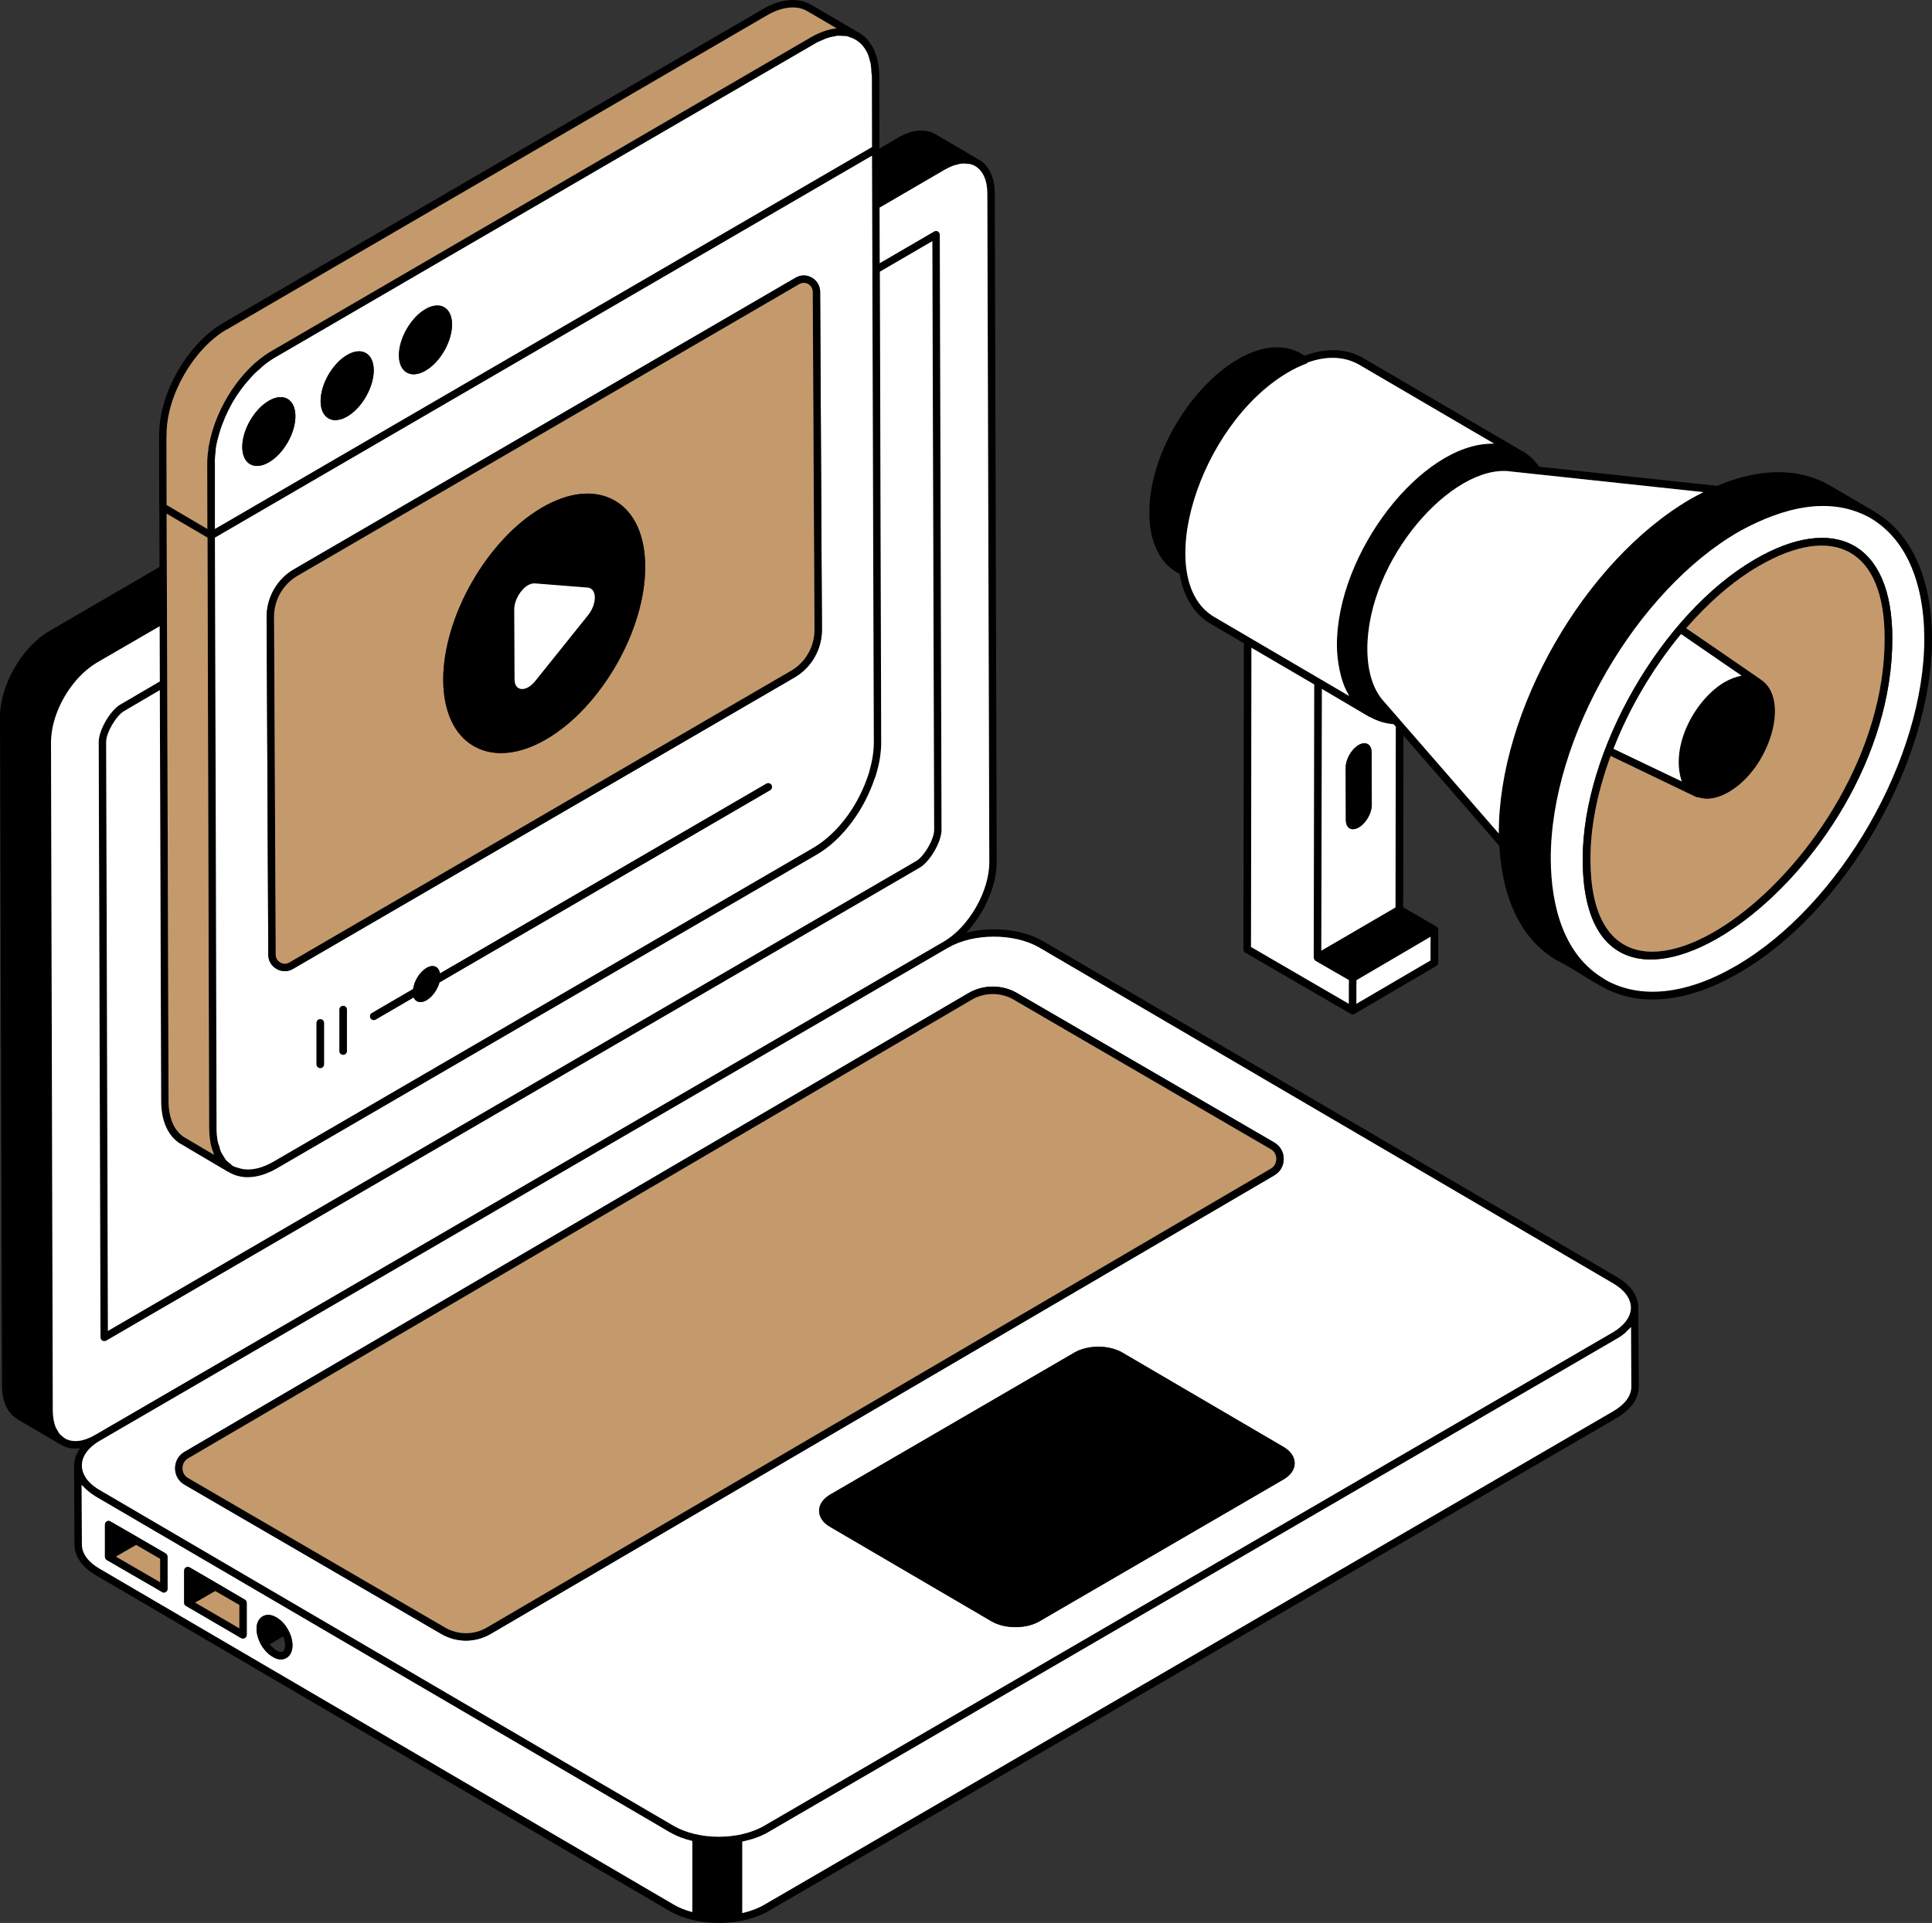
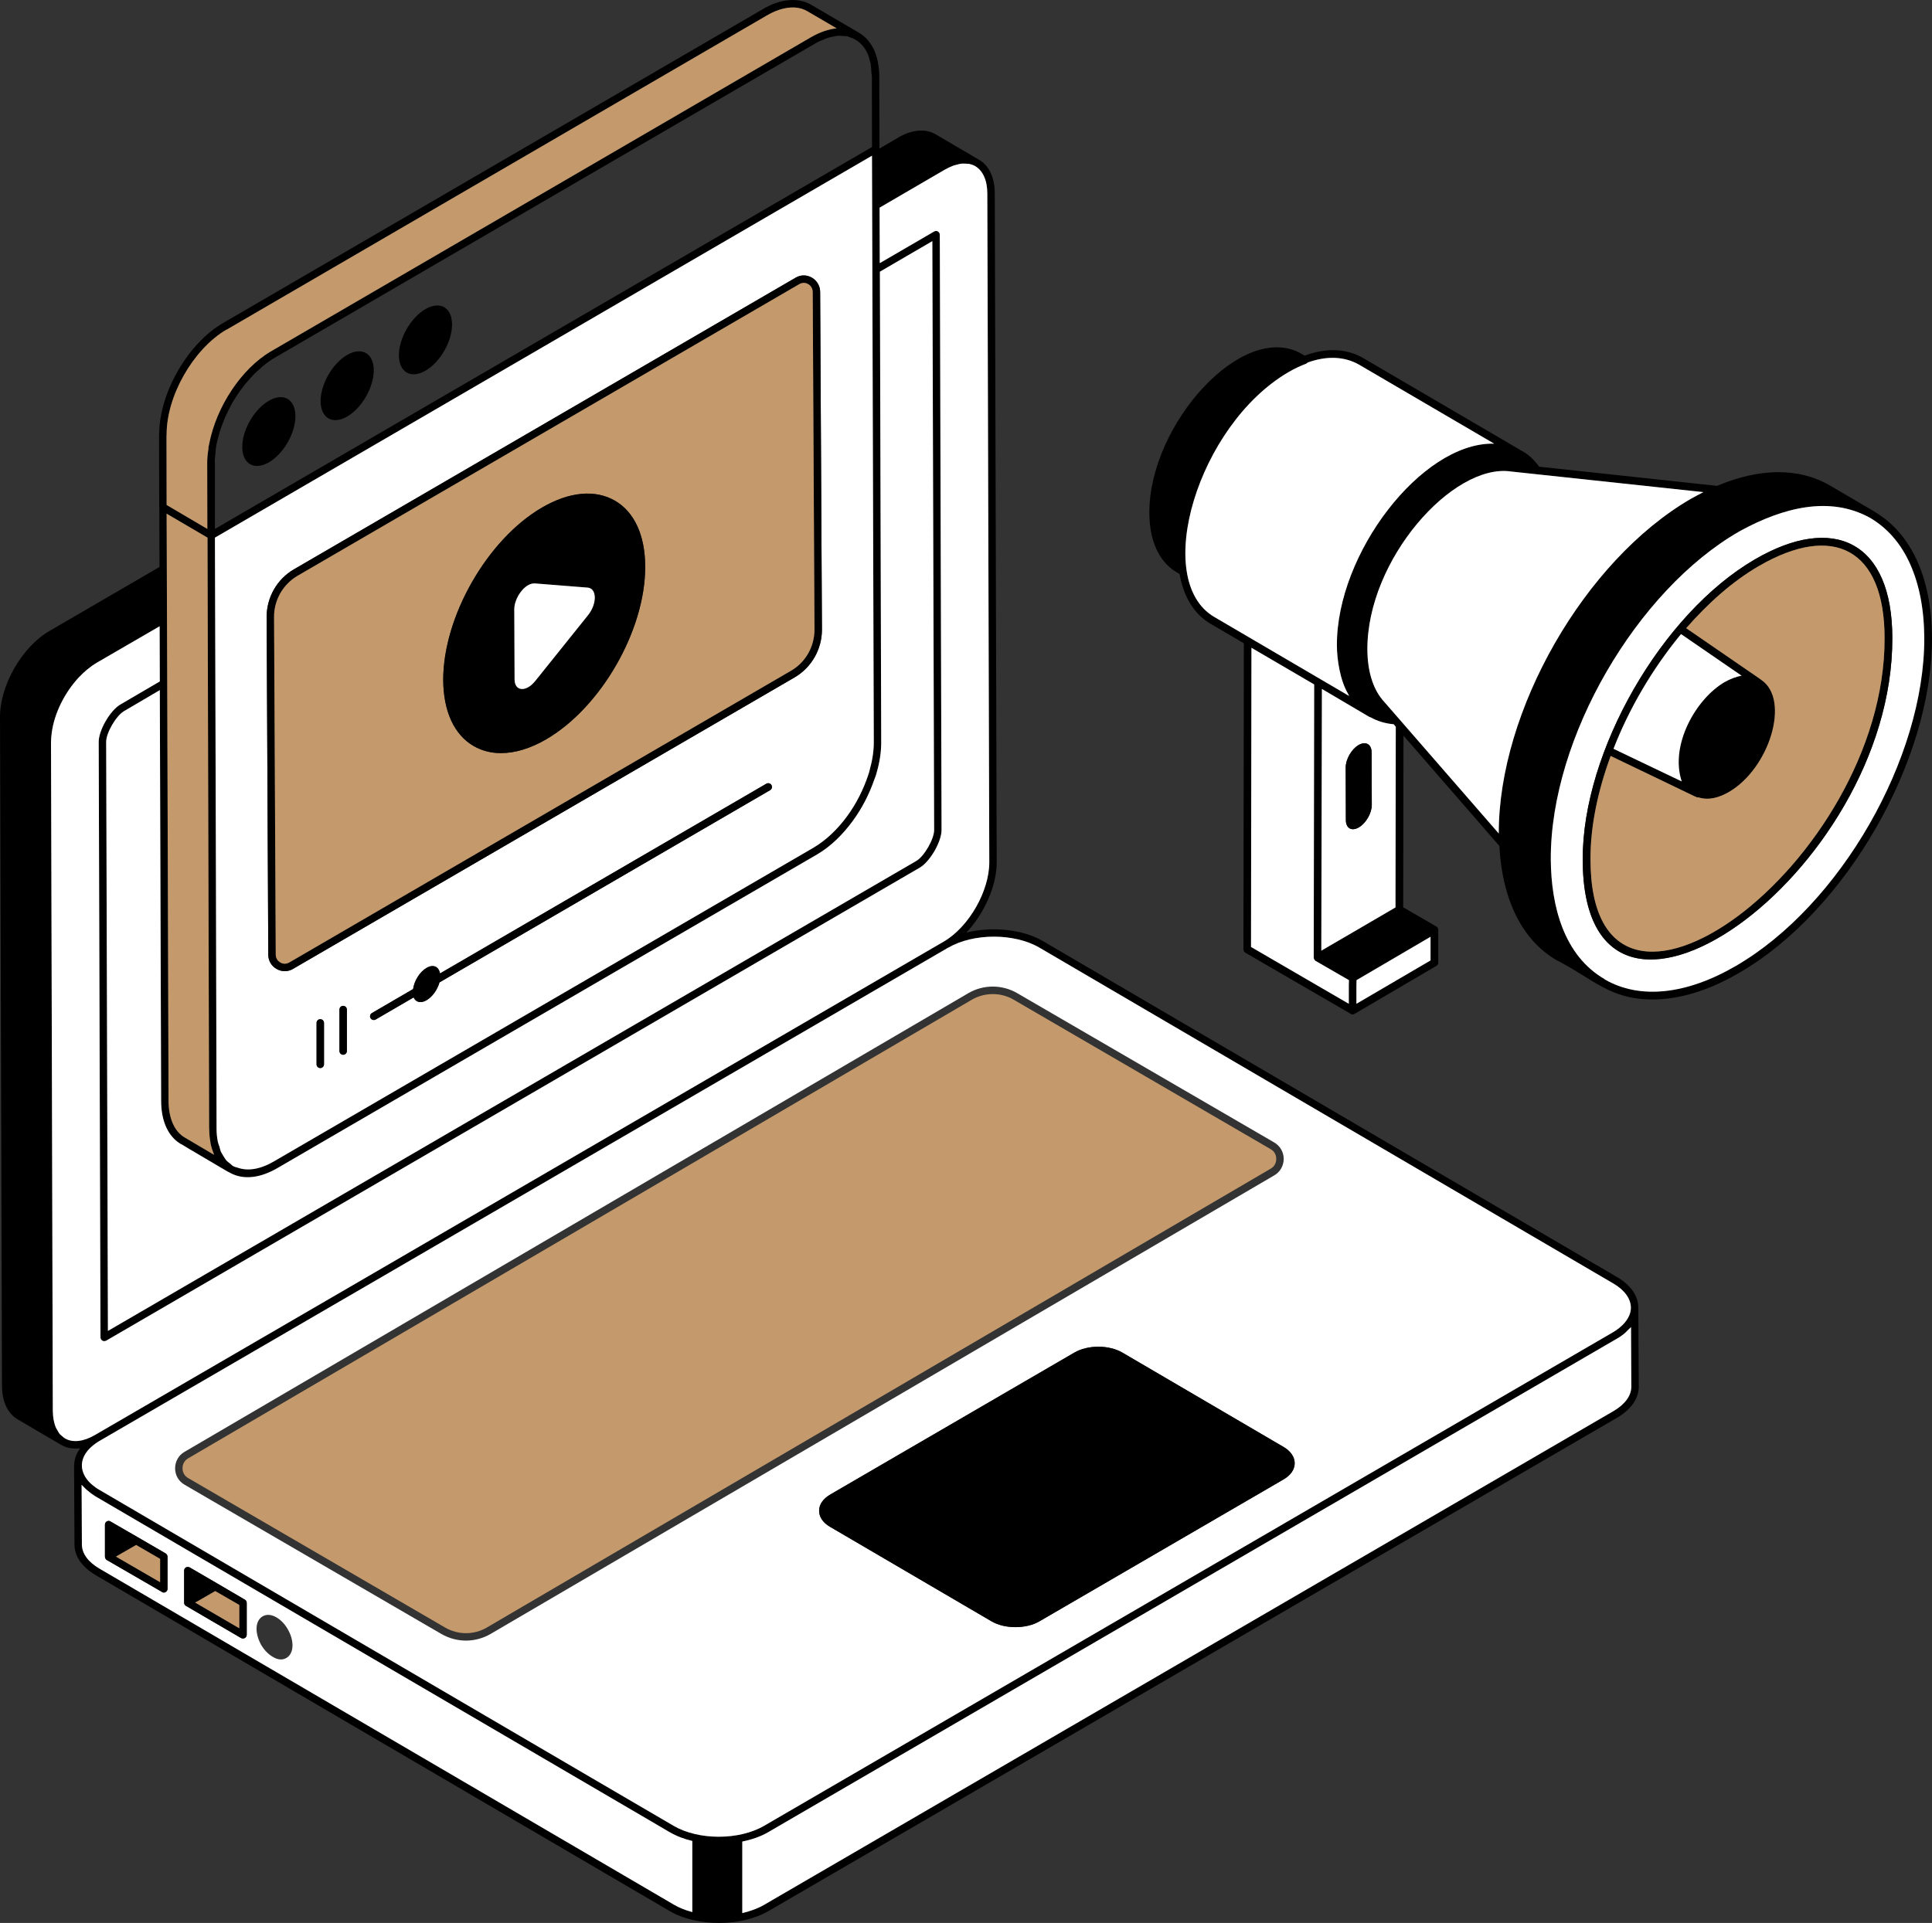
<svg xmlns="http://www.w3.org/2000/svg" width="226" height="225" viewBox="0 0 226 225" fill="none">
  <rect x="0" y="0" width="226" height="225" fill="#333333" stroke="none" />
  <g clip-path="url(#clip0_2074_7977)">
    <path d="M191.645 153.053V153.018C191.645 151.649 190.777 150.372 189.158 149.428L121.996 110.114C119.6 108.715 116.015 108.382 113.043 109.119C115.133 106.893 116.592 103.656 116.592 100.889L116.366 22.651C116.366 20.773 115.705 19.374 114.522 18.692C114.522 18.692 114.51 18.686 114.486 18.672L109.448 15.713C108.265 15.016 106.701 15.153 105.047 16.102V16.117L102.876 17.379L102.856 8.937C102.856 8.361 102.806 7.851 102.7 7.362C102.7 7.311 102.7 7.256 102.685 7.22C102.595 6.766 102.455 6.347 102.299 5.978C102.264 5.907 102.249 5.822 102.214 5.766C102.039 5.403 101.813 5.069 101.587 4.787C101.537 4.736 101.502 4.681 101.467 4.63C101.186 4.332 100.891 4.085 100.56 3.878C100.545 3.878 100.53 3.842 100.51 3.842C100.495 3.822 100.459 3.822 100.439 3.807L94.875 0.55C93.346 -0.323 91.31 -0.152 89.26 1.055L26.184 37.743C26.149 37.758 26.134 37.778 26.099 37.794C21.993 40.162 18.674 45.923 18.624 50.684C18.604 50.735 18.604 50.77 18.604 50.826L18.624 59.334C18.624 59.334 18.639 59.354 18.639 59.369L18.659 66.337L5.775 73.835C2.592 75.673 0 80.172 0 83.868L0.231 162.106C0.231 163.98 0.887 165.378 2.07 166.08L7.149 169.059H7.164C7.65 169.357 8.227 169.493 8.818 169.493C9.009 169.493 9.199 169.478 9.375 169.458C8.923 170.089 8.678 170.771 8.678 171.473H8.663L8.713 180.718C8.713 182.101 9.6 183.364 11.2 184.308L78.361 223.621C81.525 225.459 86.688 225.459 89.872 223.621L189.158 165.888C190.792 164.924 191.7 163.646 191.7 162.248L191.645 153.053ZM97.953 4.191C98.163 4.176 98.369 4.191 98.579 4.211C98.685 4.211 98.805 4.211 98.91 4.226C98.981 4.226 99.051 4.226 99.121 4.246C99.206 4.261 99.291 4.317 99.382 4.347C100.264 4.615 100.981 5.226 101.432 6.155C101.432 6.19 101.447 6.19 101.467 6.226C101.603 6.503 101.693 6.852 101.778 7.205C101.798 7.291 101.833 7.362 101.848 7.468C101.898 7.781 101.918 8.134 101.933 8.498C101.953 8.659 101.989 8.781 101.989 8.937L102.004 17.203L25.141 61.889V54.153C25.141 54.118 25.126 54.083 25.126 54.062C25.126 53.694 25.176 53.31 25.211 52.926C25.231 52.734 25.231 52.558 25.262 52.366C25.332 51.891 25.457 51.422 25.592 50.927C25.628 50.826 25.648 50.72 25.683 50.614C25.838 50.068 26.049 49.528 26.274 48.983C26.289 48.952 26.309 48.897 26.324 48.846C26.57 48.286 26.846 47.741 27.142 47.2C27.157 47.18 27.177 47.165 27.177 47.13C27.472 46.62 27.803 46.115 28.149 45.64C28.184 45.605 28.204 45.569 28.234 45.534C28.55 45.08 28.916 44.66 29.282 44.257C29.332 44.206 29.382 44.135 29.438 44.08C29.783 43.696 30.149 43.363 30.53 43.05C30.601 42.979 30.671 42.893 30.756 42.838C31.212 42.454 31.678 42.121 32.165 41.843L70.571 19.495L95.311 5.12C95.692 4.893 96.058 4.736 96.424 4.595C96.474 4.58 96.544 4.524 96.599 4.509C96.634 4.509 96.65 4.489 96.685 4.489C97.05 4.347 97.416 4.282 97.762 4.226C97.797 4.226 97.833 4.211 97.883 4.191H97.953ZM102.214 86.898C102.214 87.948 102.024 89.069 101.708 90.19C101.693 90.26 101.673 90.326 101.658 90.397C101.623 90.503 101.572 90.609 101.552 90.715C100.996 92.376 100.164 94.042 99.101 95.491C97.973 97.037 96.614 98.329 95.156 99.188L32.009 135.911C30.41 136.835 28.986 137.032 27.853 136.643C27.648 136.572 27.437 136.542 27.262 136.436C27.142 136.365 27.056 136.259 26.951 136.173C26.776 136.032 26.585 135.911 26.43 135.719C26.339 135.613 26.254 135.451 26.169 135.315C26.064 135.138 25.943 134.961 25.838 134.754C25.768 134.598 25.733 134.401 25.683 134.209C25.612 134.002 25.522 133.79 25.472 133.543C25.387 133.088 25.332 132.619 25.332 132.094L25.262 103.55L25.141 62.909L102.004 18.218L102.214 86.898ZM19.491 50.841C19.476 46.342 22.584 40.879 26.465 38.581C26.5 38.581 26.515 38.566 26.55 38.551L89.696 1.813C91.471 0.777 93.19 0.586 94.424 1.303L97.868 3.317C96.93 3.403 95.918 3.756 94.875 4.347L68.606 19.636L31.733 41.086C28.219 43.12 25.297 47.635 24.48 51.891C24.464 52.032 24.414 52.174 24.394 52.295C24.379 52.381 24.379 52.472 24.379 52.558C24.289 53.098 24.239 53.623 24.239 54.153L24.254 61.889L19.491 59.086L19.476 50.982C19.491 50.947 19.491 50.891 19.491 50.841ZM19.561 79.995V79.98L19.491 60.106L24.274 62.909L24.344 89.225L24.464 132.094C24.464 132.144 24.48 132.179 24.48 132.215C24.48 132.74 24.535 133.214 24.62 133.669V133.74C24.705 134.194 24.845 134.598 24.986 134.961C25.001 135.017 25.021 135.068 25.036 135.123L21.632 133.108C20.429 132.427 19.737 130.882 19.717 128.872V128.801L19.561 79.995ZM21.176 133.876H21.196C21.471 134.037 21.717 134.174 21.963 134.335L26.62 137.082C26.62 137.082 26.725 137.118 26.725 137.133L26.796 137.168C26.951 137.259 27.126 137.345 27.297 137.415C28.741 138.026 30.55 137.784 32.445 136.678L95.607 99.96C97.156 99.051 98.579 97.668 99.778 96.022C100.84 94.567 101.693 92.901 102.264 91.24C102.334 91.028 102.44 90.821 102.49 90.609C102.51 90.589 102.51 90.573 102.51 90.538C102.876 89.311 103.081 88.069 103.081 86.898L102.926 31.79L109.062 28.215L109.273 97.107C109.273 98.193 108.11 100.202 107.167 100.748L12.623 155.729L12.418 86.827C12.398 85.777 13.581 83.742 14.518 83.201L18.694 80.748L18.85 128.781V128.817C18.85 131.2 19.682 133.002 21.176 133.876ZM7.6 168.302C7.48 168.236 7.374 168.13 7.269 168.039C7.184 167.953 7.059 167.883 6.993 167.797C6.868 167.655 6.783 167.464 6.678 167.287C6.642 167.216 6.592 167.166 6.557 167.08C6.312 166.535 6.191 165.868 6.176 165.08V164.979L5.966 86.842C5.966 86.494 6.001 86.125 6.051 85.741C6.347 83.479 7.55 81.066 9.184 79.299C9.184 79.299 9.196 79.287 9.219 79.263C9.861 78.576 10.558 78.001 11.285 77.561L18.674 73.275L18.694 79.733L14.087 82.429C12.869 83.131 11.53 85.479 11.545 86.827L11.756 156.486C11.756 156.643 11.841 156.784 11.982 156.87C12.032 156.906 12.122 156.921 12.192 156.921C12.257 156.921 12.348 156.906 12.418 156.87L107.603 101.515C108.801 100.798 110.14 98.491 110.14 97.107L109.934 27.463C109.934 27.306 109.844 27.165 109.709 27.079C109.584 27.008 109.413 27.008 109.288 27.079L102.911 30.79L102.891 24.297L110.561 19.828C110.907 19.636 111.253 19.48 111.569 19.359C111.669 19.323 111.759 19.323 111.865 19.288C112.07 19.233 112.281 19.162 112.486 19.147C112.717 19.126 112.922 19.147 113.133 19.162H113.323C113.584 19.217 113.83 19.303 114.055 19.424L114.09 19.445C114.958 19.97 115.494 21.07 115.494 22.651L115.725 100.889C115.725 104.282 113.338 108.453 110.401 110.17L43.174 149.271L11.114 167.903C9.756 168.691 8.502 168.832 7.6 168.302ZM80.983 223.727C80.201 223.515 79.454 223.238 78.812 222.849L11.636 183.54C10.312 182.768 9.58 181.768 9.58 180.718L9.545 173.735C9.635 173.836 9.756 173.942 9.861 174.048C9.966 174.154 10.066 174.26 10.172 174.346C10.468 174.608 10.798 174.856 11.164 175.083L76.897 213.533L78.326 214.376H78.341C79.123 214.846 80.031 215.179 80.983 215.406V223.727ZM78.777 213.624L69.252 208.055L11.601 174.31C11.285 174.134 11.024 173.927 10.783 173.735C10.102 173.154 9.706 172.488 9.6 171.791C9.445 170.67 10.102 169.514 11.636 168.6L43.605 150.023L110.822 110.937L110.837 110.922L110.922 110.887C113.86 109.17 118.642 109.17 121.565 110.866L188.727 150.18C190.045 150.952 190.777 151.967 190.777 153.018C190.777 153.699 190.446 154.366 189.875 154.962C189.544 155.295 189.158 155.608 188.672 155.891L89.4 213.624C86.463 215.341 81.7 215.341 78.777 213.624ZM188.727 165.116L89.436 222.849C88.668 223.303 87.766 223.621 86.829 223.849V215.477C87.921 215.25 88.964 214.901 89.837 214.391L189.123 156.643C189.509 156.431 189.84 156.189 190.136 155.926C190.221 155.855 190.291 155.764 190.376 155.679C190.517 155.537 190.672 155.416 190.792 155.275L190.827 162.248C190.827 163.313 190.08 164.328 188.727 165.116Z" fill="black" />
    <path d="M97.868 3.317C96.93 3.403 95.917 3.757 94.875 4.348L68.605 19.637L31.733 41.086C28.219 43.121 25.296 47.635 24.479 51.891C24.464 52.033 24.414 52.174 24.394 52.295C24.379 52.381 24.379 52.472 24.379 52.558C24.289 53.098 24.239 53.623 24.239 54.153L24.254 61.889L19.491 59.087L19.476 50.983C19.491 50.947 19.491 50.892 19.491 50.841C19.476 46.342 22.584 40.879 26.465 38.581C26.5 38.581 26.515 38.566 26.55 38.551L89.696 1.813C91.471 0.778 93.19 0.586 94.423 1.303L97.868 3.317Z" fill="#C49A6C" />
-     <path d="M102.003 17.203L101.988 8.937C101.988 8.78 101.953 8.659 101.933 8.498C101.918 8.134 101.898 7.781 101.848 7.468C101.833 7.362 101.798 7.291 101.778 7.205C101.693 6.852 101.602 6.503 101.467 6.226C101.447 6.19 101.432 6.19 101.432 6.155C100.981 5.226 100.264 4.615 99.382 4.347C99.291 4.317 99.206 4.261 99.121 4.246C99.051 4.226 98.98 4.226 98.91 4.226C98.805 4.211 98.685 4.211 98.579 4.211C98.369 4.191 98.163 4.176 97.953 4.191H97.882C97.832 4.211 97.797 4.226 97.762 4.226C97.416 4.282 97.05 4.347 96.684 4.489C96.649 4.489 96.634 4.509 96.599 4.509C96.544 4.524 96.474 4.58 96.424 4.595C96.058 4.736 95.692 4.893 95.311 5.12L70.571 19.495L32.164 41.843C31.678 42.121 31.212 42.454 30.756 42.838C30.671 42.893 30.6 42.979 30.53 43.05C30.149 43.363 29.783 43.696 29.437 44.08C29.382 44.135 29.332 44.206 29.282 44.257C28.916 44.66 28.55 45.08 28.234 45.534C28.204 45.569 28.184 45.605 28.149 45.64C27.803 46.115 27.472 46.62 27.176 47.13C27.176 47.165 27.156 47.18 27.141 47.2C26.846 47.741 26.57 48.286 26.324 48.846C26.309 48.897 26.289 48.952 26.274 48.983C26.048 49.528 25.838 50.068 25.682 50.614C25.647 50.72 25.627 50.826 25.592 50.927C25.457 51.422 25.331 51.891 25.261 52.366C25.231 52.558 25.231 52.734 25.211 52.926C25.176 53.31 25.126 53.694 25.126 54.062C25.126 54.082 25.141 54.118 25.141 54.153V61.889L102.003 17.203ZM49.761 36.173C51.48 35.173 52.874 35.976 52.879 37.965C52.884 39.95 51.5 42.368 49.781 43.368C48.071 44.363 46.668 43.565 46.663 41.575C46.658 39.591 48.051 37.167 49.761 36.173ZM40.602 41.535C42.316 40.535 43.715 41.338 43.72 43.328C43.72 45.312 42.341 47.73 40.622 48.73C38.907 49.725 37.509 48.927 37.504 46.938C37.499 44.953 38.887 42.53 40.602 41.535ZM31.438 46.897C33.157 45.898 34.551 46.7 34.556 48.69C34.561 50.674 33.177 53.093 31.458 54.093C29.748 55.087 28.345 54.289 28.339 52.3C28.334 50.316 29.728 47.892 31.438 46.897Z" fill="white" />
    <path d="M102.003 18.218L25.141 62.909L25.261 103.55L25.332 132.094C25.332 132.619 25.387 133.088 25.472 133.543C25.522 133.79 25.612 134.002 25.683 134.209C25.733 134.401 25.768 134.598 25.838 134.755C25.943 134.962 26.064 135.138 26.169 135.315C26.254 135.451 26.339 135.613 26.43 135.719C26.585 135.911 26.775 136.032 26.951 136.174C27.056 136.259 27.141 136.365 27.262 136.436C27.437 136.542 27.648 136.572 27.853 136.643C28.986 137.032 30.41 136.835 32.009 135.911L95.155 99.188C96.614 98.329 97.973 97.037 99.101 95.492C100.164 94.043 100.996 92.376 101.552 90.715C101.572 90.609 101.622 90.503 101.658 90.397C101.673 90.326 101.693 90.261 101.708 90.19C102.024 89.069 102.214 87.948 102.214 86.898L102.003 18.218ZM37.9 124.53C37.9 124.772 37.704 124.969 37.464 124.969C37.223 124.969 37.032 124.772 37.032 124.53V119.688C37.032 119.45 37.223 119.253 37.464 119.253C37.704 119.253 37.9 119.45 37.9 119.688V124.53ZM40.577 122.975C40.577 123.217 40.381 123.414 40.141 123.414C39.9 123.414 39.709 123.217 39.709 122.975V118.132C39.709 117.89 39.905 117.693 40.141 117.693C40.376 117.693 40.577 117.89 40.577 118.132V122.975ZM90.082 92.457L51.41 114.946C51.175 115.785 50.593 116.628 49.901 117.032C49.215 117.431 48.628 117.269 48.387 116.704L43.936 119.294C43.865 119.334 43.795 119.349 43.72 119.349C43.57 119.349 43.424 119.274 43.344 119.132C43.224 118.925 43.294 118.658 43.505 118.536L48.322 115.729C48.458 114.77 49.094 113.719 49.891 113.255C50.693 112.79 51.33 113.098 51.47 113.901L89.646 91.7C89.856 91.578 90.122 91.649 90.243 91.861C90.363 92.068 90.288 92.336 90.082 92.457ZM92.945 79.263L34.27 113.371C33.974 113.548 33.644 113.634 33.313 113.634C32.982 113.634 32.651 113.548 32.355 113.371C31.748 113.038 31.383 112.412 31.383 111.71L31.192 72.204C31.177 69.912 32.41 67.756 34.375 66.62L93.07 32.492C93.662 32.139 94.373 32.139 94.98 32.492C95.572 32.84 95.938 33.472 95.938 34.153L96.148 73.674C96.148 75.971 94.93 78.107 92.945 79.263Z" fill="white" />
    <path d="M25.036 135.123L21.632 133.109C20.429 132.427 19.737 130.882 19.717 128.872V128.802L19.561 79.996V79.98L19.491 60.106L24.274 62.909L24.344 89.225L24.464 132.094C24.464 132.144 24.479 132.18 24.479 132.215C24.479 132.74 24.535 133.215 24.62 133.669V133.74C24.705 134.194 24.845 134.598 24.986 134.962C25.001 135.017 25.021 135.068 25.036 135.123Z" fill="#C49A6C" />
    <path d="M109.273 97.107C109.273 98.193 108.11 100.203 107.167 100.748L12.623 155.729L12.418 86.827C12.398 85.777 13.581 83.742 14.518 83.202L18.694 80.748L18.85 128.781V128.817C18.85 131.2 19.682 133.003 21.176 133.876H21.196C21.472 134.038 21.717 134.174 21.963 134.336L26.62 137.082C26.62 137.082 26.725 137.118 26.725 137.133L26.796 137.168C26.951 137.259 27.127 137.345 27.297 137.416C28.741 138.027 30.55 137.784 32.446 136.678L95.607 99.96C97.156 99.051 98.58 97.668 99.778 96.022C100.841 94.568 101.693 92.901 102.264 91.24C102.334 91.028 102.44 90.821 102.49 90.609C102.51 90.589 102.51 90.574 102.51 90.538C102.876 89.311 103.081 88.069 103.081 86.898L102.926 31.79L109.062 28.215L109.273 97.107Z" fill="white" />
    <path d="M115.725 100.889C115.725 104.282 113.339 108.453 110.401 110.17L43.174 149.271L11.114 167.903C9.756 168.691 8.502 168.832 7.6 168.302C7.48 168.236 7.375 168.13 7.269 168.039C7.184 167.953 7.059 167.883 6.994 167.797C6.868 167.655 6.783 167.464 6.678 167.287C6.643 167.216 6.592 167.166 6.557 167.08C6.312 166.535 6.191 165.868 6.176 165.08V164.979L5.966 86.842C5.966 86.494 6.001 86.125 6.051 85.741C6.347 83.479 7.55 81.066 9.184 79.299C9.184 79.299 9.196 79.287 9.219 79.263C9.861 78.576 10.558 78.001 11.285 77.562L18.674 73.275L18.694 79.733L14.087 82.429C12.869 83.131 11.53 85.479 11.546 86.827L11.756 156.487C11.756 156.643 11.841 156.784 11.982 156.87C12.032 156.906 12.122 156.921 12.192 156.921C12.257 156.921 12.348 156.906 12.418 156.87L107.603 101.515C108.802 100.798 110.14 98.491 110.14 97.107L109.935 27.463C109.935 27.306 109.844 27.165 109.709 27.079C109.584 27.008 109.413 27.008 109.288 27.079L102.911 30.79L102.891 24.297L110.561 19.828C110.907 19.637 111.253 19.48 111.569 19.359C111.669 19.323 111.759 19.323 111.865 19.288C112.07 19.233 112.281 19.162 112.486 19.147C112.717 19.127 112.922 19.147 113.133 19.162H113.323C113.584 19.217 113.83 19.303 114.055 19.424L114.09 19.445C114.958 19.97 115.494 21.07 115.494 22.651L115.725 100.889Z" fill="white" />
    <path d="M78.341 214.376H78.326L76.897 213.533L11.164 175.083C10.798 174.856 10.467 174.608 10.172 174.346C10.066 174.26 9.966 174.154 9.861 174.048C9.755 173.942 9.635 173.836 9.545 173.735L9.58 180.718C9.58 181.768 10.312 182.768 11.635 183.541L78.812 222.849C79.454 223.238 80.201 223.516 80.983 223.728V215.406C80.031 215.179 79.123 214.846 78.341 214.376ZM19.596 185.904C19.596 186.06 19.511 186.201 19.386 186.272C19.316 186.323 19.23 186.343 19.16 186.343C19.09 186.343 19.005 186.323 18.955 186.272L12.483 182.526C12.362 182.435 12.277 182.293 12.277 182.137V178.39C12.277 178.234 12.362 178.092 12.483 178.022C12.623 177.936 12.799 177.936 12.919 178.022L16.137 179.88L19.386 181.768C19.511 181.859 19.596 181.995 19.596 182.157V185.904ZM28.861 191.281C28.861 191.438 28.776 191.594 28.635 191.665C28.565 191.7 28.5 191.715 28.43 191.715C28.339 191.715 28.269 191.7 28.204 191.665L21.752 187.898C21.612 187.827 21.541 187.691 21.541 187.529V183.783C21.541 183.626 21.612 183.485 21.752 183.399C21.892 183.328 22.048 183.328 22.188 183.399L25.402 185.272L28.635 187.166C28.776 187.232 28.861 187.393 28.861 187.55V191.281ZM33.503 193.993C33.312 194.099 33.107 194.169 32.861 194.169C32.55 194.169 32.22 194.063 31.889 193.851C31.402 193.573 30.931 193.099 30.565 192.488H30.55V192.468C30.199 191.821 30.009 191.155 30.009 190.579C30.009 189.913 30.27 189.388 30.721 189.125C31.177 188.862 31.748 188.898 32.34 189.246C32.861 189.544 33.333 190.054 33.663 190.63V190.65H33.678V190.665C34.024 191.261 34.215 191.907 34.215 192.523C34.215 193.205 33.954 193.73 33.503 193.993Z" fill="white" />
    <path d="M190.827 162.248C190.827 163.313 190.08 164.328 188.727 165.116L89.436 222.849C88.668 223.304 87.766 223.622 86.829 223.849V215.477C87.921 215.25 88.964 214.902 89.837 214.392L189.123 156.643C189.509 156.431 189.84 156.189 190.136 155.926C190.221 155.856 190.291 155.765 190.376 155.679C190.517 155.537 190.672 155.416 190.792 155.275L190.827 162.248Z" fill="white" />
    <path d="M188.727 150.18L121.565 110.867C118.642 109.17 113.86 109.17 110.922 110.887L110.837 110.922L110.822 110.937L43.605 150.024L11.636 168.6C10.102 169.514 9.445 170.67 9.6 171.791C9.706 172.488 10.102 173.154 10.784 173.735C11.024 173.927 11.285 174.134 11.601 174.311L69.252 208.055L78.778 213.624C81.7 215.341 86.463 215.341 89.4 213.624L188.672 155.891C189.158 155.608 189.544 155.295 189.875 154.962C190.446 154.366 190.777 153.699 190.777 153.018C190.777 151.968 190.045 150.953 188.727 150.18ZM57.376 191.19C56.489 191.7 55.496 191.963 54.509 191.963C53.521 191.963 52.523 191.7 51.636 191.19L21.577 173.715C20.885 173.311 20.484 172.594 20.484 171.806C20.484 171.018 20.885 170.281 21.577 169.882L113.273 116.209C115.028 115.179 117.234 115.179 118.993 116.209L149.068 133.684C149.744 134.088 150.165 134.805 150.165 135.593C150.165 136.38 149.764 137.118 149.068 137.522L57.376 191.19ZM150.145 173.104L121.6 189.701C120.818 190.16 119.811 190.387 118.783 190.387C117.755 190.387 116.747 190.16 115.95 189.686L97.101 178.653C96.269 178.178 95.817 177.497 95.817 176.764C95.817 176.032 96.284 175.361 97.121 174.871L125.666 158.269C127.25 157.345 129.717 157.345 131.301 158.269L150.145 169.302C150.983 169.791 151.449 170.478 151.449 171.21C151.449 171.942 150.983 172.614 150.145 173.104Z" fill="white" />
    <path d="M151.449 171.21C151.449 171.948 150.983 172.614 150.145 173.104L121.6 189.701C120.818 190.16 119.811 190.388 118.783 190.388C117.755 190.388 116.747 190.16 115.95 189.686L97.101 178.653C96.269 178.178 95.817 177.497 95.817 176.765C95.817 176.032 96.284 175.361 97.121 174.871L125.666 158.269C127.25 157.345 129.717 157.345 131.301 158.269L150.145 169.302C150.983 169.792 151.449 170.478 151.449 171.21Z" fill="black" />
    <path d="M19.386 181.768L16.137 179.88L12.919 178.022C12.799 177.936 12.623 177.936 12.483 178.022C12.363 178.093 12.277 178.234 12.277 178.39V182.137C12.277 182.294 12.363 182.435 12.483 182.526L18.955 186.272C19.005 186.323 19.09 186.343 19.16 186.343C19.231 186.343 19.316 186.323 19.386 186.272C19.511 186.202 19.597 186.06 19.597 185.904V182.157C19.597 181.996 19.511 181.859 19.386 181.768ZM18.729 185.131L13.566 182.137L14.278 181.718L15.927 180.774L18.729 182.4V185.131Z" fill="black" />
    <path d="M18.73 182.399V185.131L13.566 182.137L14.278 181.718L15.927 180.773L18.73 182.399Z" fill="#C49A6C" />
    <path d="M28.635 187.166L25.402 185.272L22.188 183.399C22.048 183.329 21.892 183.329 21.752 183.399C21.612 183.485 21.541 183.626 21.541 183.783V187.529C21.541 187.691 21.612 187.827 21.752 187.898L28.204 191.665C28.269 191.7 28.339 191.715 28.43 191.715C28.5 191.715 28.565 191.7 28.635 191.665C28.776 191.594 28.861 191.438 28.861 191.281V187.55C28.861 187.393 28.776 187.232 28.635 187.166ZM27.994 190.524L22.83 187.514L23.542 187.11L25.176 186.166L27.994 187.792V190.524Z" fill="black" />
-     <path d="M27.994 187.792V190.524L22.83 187.514L23.542 187.11L25.176 186.166L27.994 187.792Z" fill="#C49A6C" />
+     <path d="M27.994 187.792V190.524L22.83 187.514L23.542 187.11L25.176 186.166L27.994 187.792" fill="#C49A6C" />
    <path d="M52.879 37.965C52.884 39.95 51.5 42.368 49.781 43.368C48.071 44.363 46.668 43.565 46.663 41.575C46.658 39.591 48.051 37.167 49.761 36.173C51.48 35.173 52.874 35.976 52.879 37.965Z" fill="black" />
    <path d="M43.72 43.328C43.72 45.312 42.342 47.73 40.622 48.73C38.908 49.725 37.509 48.927 37.504 46.938C37.499 44.953 38.888 42.53 40.602 41.535C42.317 40.535 43.715 41.338 43.72 43.328Z" fill="black" />
    <path d="M34.556 48.69C34.561 50.674 33.177 53.093 31.458 54.093C29.748 55.087 28.344 54.289 28.339 52.3C28.334 50.316 29.728 47.892 31.438 46.897C33.157 45.898 34.551 46.7 34.556 48.69Z" fill="black" />
-     <path d="M33.678 190.665V190.65H33.663V190.63C33.333 190.054 32.861 189.544 32.34 189.246C31.748 188.898 31.177 188.862 30.721 189.125C30.27 189.387 30.009 189.913 30.009 190.579C30.009 191.155 30.199 191.821 30.55 192.468V192.488H30.565C30.931 193.099 31.402 193.573 31.889 193.851C32.22 194.063 32.55 194.169 32.861 194.169C33.107 194.169 33.312 194.098 33.503 193.992C33.954 193.73 34.215 193.205 34.215 192.523C34.215 191.907 34.024 191.261 33.678 190.665ZM33.087 193.24C32.896 193.326 32.636 193.291 32.325 193.099C32.059 192.942 31.799 192.695 31.558 192.397L32.024 192.119L33.122 191.473C33.277 191.821 33.348 192.19 33.348 192.523C33.348 192.856 33.262 193.134 33.087 193.24Z" fill="black" />
-     <path d="M149.067 133.684L118.993 116.209C117.234 115.179 115.028 115.179 113.273 116.209L21.577 169.882C20.885 170.281 20.484 171.003 20.484 171.806C20.484 172.609 20.885 173.311 21.577 173.715L51.636 191.19C52.523 191.7 53.516 191.963 54.508 191.963C55.501 191.963 56.489 191.7 57.376 191.19L149.067 137.521C149.764 137.118 150.165 136.401 150.165 135.593C150.165 134.785 149.744 134.088 149.067 133.684ZM148.631 136.749L56.94 190.438C55.446 191.311 53.586 191.311 52.072 190.438L22.013 172.947C21.597 172.715 21.351 172.281 21.351 171.791C21.351 171.301 21.597 170.877 22.013 170.635L113.704 116.961C114.451 116.527 115.304 116.315 116.141 116.315C116.978 116.315 117.81 116.527 118.557 116.961L148.631 134.457C149.052 134.684 149.293 135.123 149.293 135.593C149.293 136.062 149.052 136.522 148.631 136.749Z" fill="black" />
    <path d="M149.293 135.593C149.293 136.083 149.052 136.522 148.631 136.749L56.94 190.438C55.446 191.312 53.586 191.312 52.072 190.438L22.013 172.947C21.597 172.715 21.351 172.281 21.351 171.791C21.351 171.301 21.597 170.877 22.013 170.635L113.704 116.961C114.451 116.527 115.303 116.315 116.141 116.315C116.978 116.315 117.81 116.527 118.557 116.961L148.631 134.457C149.052 134.684 149.293 135.123 149.293 135.593Z" fill="#C49A6C" />
    <path d="M90.082 92.457L51.411 114.947C51.175 115.785 50.593 116.628 49.902 117.032C49.215 117.431 48.628 117.269 48.388 116.704L43.936 119.294C43.866 119.334 43.795 119.349 43.72 119.349C43.57 119.349 43.425 119.274 43.344 119.132C43.224 118.925 43.294 118.658 43.505 118.537L48.322 115.729C48.458 114.77 49.094 113.72 49.892 113.255C50.694 112.79 51.33 113.098 51.471 113.901L89.646 91.7C89.857 91.579 90.123 91.649 90.243 91.861C90.363 92.068 90.288 92.336 90.082 92.457Z" fill="black" />
    <path d="M37.9 119.688V124.53C37.9 124.772 37.705 124.969 37.464 124.969C37.223 124.969 37.033 124.772 37.033 124.53V119.688C37.033 119.45 37.223 119.253 37.464 119.253C37.705 119.253 37.9 119.45 37.9 119.688Z" fill="black" />
    <path d="M40.577 118.133V122.975C40.577 123.217 40.381 123.414 40.141 123.414C39.9 123.414 39.709 123.217 39.709 122.975V118.133C39.709 117.89 39.905 117.693 40.141 117.693C40.376 117.693 40.577 117.89 40.577 118.133Z" fill="black" />
    <path d="M95.938 34.153C95.938 33.472 95.572 32.84 94.98 32.492C94.373 32.139 93.662 32.139 93.07 32.492L34.375 66.62C32.41 67.756 31.177 69.912 31.192 72.205L31.383 111.71C31.383 112.412 31.748 113.038 32.355 113.371C32.651 113.548 32.982 113.634 33.313 113.634C33.644 113.634 33.974 113.548 34.27 113.371L92.945 79.263C94.93 78.107 96.148 75.971 96.148 73.674L95.938 34.153ZM92.513 78.491L33.834 112.619C33.503 112.811 33.122 112.811 32.791 112.619C32.46 112.427 32.255 112.094 32.255 111.71L32.059 72.205C32.044 70.21 33.107 68.372 34.806 67.372L93.501 33.245C93.832 33.053 94.218 33.053 94.544 33.245C94.875 33.436 95.07 33.785 95.07 34.173L95.276 73.674C95.276 75.653 94.233 77.511 92.513 78.491Z" fill="black" />
    <path d="M95.07 34.174C95.07 33.785 94.875 33.436 94.544 33.245C94.218 33.053 93.832 33.053 93.501 33.245L34.806 67.372C33.107 68.372 32.044 70.21 32.059 72.205L32.255 111.71C32.255 112.094 32.46 112.427 32.791 112.619C33.122 112.811 33.503 112.811 33.834 112.619L92.513 78.491C94.233 77.511 95.276 75.653 95.276 73.674L95.07 34.174ZM63.913 86.494C62.053 87.58 60.243 88.12 58.594 88.12C57.426 88.12 56.368 87.842 55.411 87.297C53.115 85.969 51.866 83.217 51.846 79.561C51.831 72.154 57.01 63.101 63.407 59.385C66.59 57.531 69.613 57.249 71.929 58.582C74.205 59.895 75.474 62.641 75.474 66.322C75.494 73.73 70.31 82.763 63.913 86.494Z" fill="#C49A6C" />
    <path d="M71.93 58.581C69.614 57.248 66.591 57.531 63.407 59.384C57.01 63.1 51.832 72.154 51.847 79.561C51.867 83.217 53.115 85.969 55.411 87.297C56.369 87.842 57.426 88.12 58.594 88.12C60.244 88.12 62.054 87.579 63.913 86.494C70.31 82.762 75.494 73.729 75.474 66.322C75.474 62.641 74.206 59.894 71.93 58.581ZM68.761 72.013L62.61 79.682C62.349 79.995 62.089 80.243 61.808 80.399C60.956 80.889 60.194 80.556 60.194 79.47L60.159 71.311C60.159 70.21 60.921 68.963 61.773 68.473C62.054 68.316 62.314 68.246 62.59 68.266L68.761 68.756C69.839 68.862 69.859 70.664 68.761 72.013Z" fill="black" />
    <path d="M68.761 72.013L62.61 79.682C62.349 79.996 62.088 80.243 61.807 80.399C60.955 80.889 60.193 80.556 60.193 79.47L60.158 71.311C60.158 70.21 60.92 68.963 61.773 68.473C62.053 68.317 62.314 68.246 62.59 68.266L68.761 68.756C69.839 68.862 69.859 70.665 68.761 72.013Z" fill="white" />
    <path d="M219.272 59.879V59.859L214.073 56.814C210.439 54.693 205.832 54.744 200.859 56.849L180.049 54.608C179.512 53.87 178.901 53.259 178.139 52.82C178.119 52.82 178.119 52.8 178.104 52.8C178.084 52.8 178.084 52.785 178.069 52.785L159.485 41.909C157.414 40.702 155.013 40.722 152.617 41.611L152.286 41.419C145.418 37.41 134.414 49.634 134.449 60C134.449 63.237 135.562 65.706 137.592 66.933L137.978 67.145C138.444 69.806 139.678 71.856 141.593 72.977L145.503 75.269L145.453 111.063C145.453 111.235 145.523 111.376 145.658 111.462L158.006 118.627C158.056 118.678 158.141 118.698 158.231 118.698C158.302 118.698 158.387 118.678 158.437 118.627H158.457L168.017 113.022C168.158 112.952 168.243 112.81 168.243 112.639V108.821C168.263 108.751 168.228 108.66 168.193 108.594C168.158 108.524 168.107 108.468 168.037 108.418L164.142 106.161L164.177 86.075L175.392 98.981C175.722 105.247 178.034 109.958 182.034 112.321C186.411 114.547 188.276 116.946 193.314 116.946C196.462 116.946 199.941 115.896 203.536 113.775C215.953 106.559 226.035 88.998 226 74.638C225.965 67.635 223.583 62.399 219.272 59.879ZM142.044 72.189C134.674 67.862 140.149 49.72 150.702 43.555C151.398 43.136 152.11 42.823 152.772 42.56C152.842 42.54 152.912 42.489 152.963 42.419C155.103 41.646 157.224 41.646 159.029 42.696L174.78 51.911H174.554C166.248 51.911 156.351 64.726 156.387 75.511C156.387 77.158 156.768 79.647 157.71 81.207C157.745 81.273 157.78 81.364 157.815 81.434L142.044 72.189ZM157.78 115.315V117.451L146.34 110.801L146.39 75.794L153.73 80.086L153.674 112.023C153.674 112.184 153.765 112.341 153.885 112.427L157.795 114.684L157.78 115.315ZM158.352 109.029L154.562 111.235L154.632 80.611L160.212 83.903H160.267C161.099 84.373 162.021 84.656 163.029 84.742L163.275 85.04L163.24 106.176L158.352 109.029ZM167.34 109.609V112.376L158.668 117.451V115.441L158.683 114.684L167.34 109.609ZM175.321 97.526L161.691 81.853C160.578 80.505 159.971 78.491 159.951 76.022C159.901 65.479 169.947 54.184 176.745 55.168L199.259 57.582C198.758 57.844 198.272 58.092 197.75 58.389C185.353 65.605 175.286 83.151 175.321 97.526ZM203.085 113.002C197.259 116.4 191.805 116.961 187.719 114.598C187.719 114.583 187.699 114.583 187.699 114.583V114.562C182.952 111.816 181.443 106.054 181.407 100.556C181.352 86.266 191.524 69.053 203.415 62.207C203.506 62.151 203.606 62.101 203.696 62.05C208.494 59.455 214.003 57.935 218.786 60.611C220.801 61.803 222.385 63.626 223.443 66.004C224.506 68.372 225.077 71.275 225.097 74.638C225.133 88.715 215.257 105.928 203.085 113.002Z" fill="black" />
    <path d="M223.443 66.004C222.385 63.626 220.801 61.803 218.786 60.611C214.003 57.935 208.494 59.455 203.696 62.05C203.606 62.101 203.506 62.151 203.415 62.207C191.524 69.054 181.352 86.267 181.407 100.556C181.443 106.055 182.952 111.816 187.699 114.563V114.583C187.699 114.583 187.719 114.583 187.719 114.598C191.805 116.961 197.259 116.401 203.085 113.002C215.257 105.928 225.133 88.716 225.097 74.638C225.077 71.275 224.506 68.372 223.443 66.004ZM185.142 100.556C185.107 87.913 194.357 71.821 205.26 65.464C214.475 60.086 221.358 63.328 221.358 74.658C221.428 102.444 185.142 127.888 185.142 100.556Z" fill="white" />
    <path d="M199.26 57.581C198.759 57.844 198.272 58.092 197.751 58.389C185.353 65.605 175.287 83.151 175.322 97.526L161.691 81.853C160.578 80.505 159.971 78.49 159.951 76.021C159.901 65.479 169.948 54.183 176.746 55.168L199.26 57.581Z" fill="white" />
    <path d="M167.341 109.609V112.376L158.668 117.451V115.441L158.683 114.684L167.341 109.609Z" fill="white" />
    <path d="M163.029 84.742C162.022 84.656 161.099 84.373 160.267 83.903H160.212L154.632 80.611L154.562 111.235L158.352 109.029L163.24 106.176L163.275 85.04L163.029 84.742ZM158.949 96.814C158.111 97.299 157.435 96.915 157.435 95.946L157.415 89.811C157.415 88.842 158.086 87.66 158.924 87.175C159.761 86.691 160.448 87.079 160.448 88.049L160.468 94.184C160.468 95.148 159.786 96.33 158.949 96.814Z" fill="white" />
    <path d="M157.795 114.684L157.78 115.315V117.451L146.34 110.801L146.39 75.794L153.73 80.086L153.675 112.023C153.675 112.184 153.765 112.341 153.885 112.427L157.795 114.684Z" fill="white" />
    <path d="M174.78 51.911H174.554C166.248 51.911 156.352 64.726 156.387 75.512C156.387 77.158 156.768 79.647 157.71 81.207C157.745 81.273 157.78 81.364 157.815 81.434L142.044 72.189C134.674 67.862 140.149 49.72 150.702 43.555C151.398 43.136 152.11 42.823 152.772 42.56C152.842 42.54 152.912 42.489 152.963 42.419C155.103 41.646 157.224 41.646 159.029 42.697L174.78 51.911Z" fill="white" />
    <path d="M205.26 65.464C194.356 71.821 185.107 87.913 185.142 100.556C185.142 127.888 221.428 102.445 221.358 74.658C221.358 63.328 214.474 60.086 205.26 65.464ZM196.547 74.305C196.602 74.27 196.617 74.234 196.652 74.199L203.731 79.066C203.12 79.157 202.322 79.47 201.781 79.788C201.781 79.804 201.766 79.804 201.746 79.804C198.342 81.798 195.314 87.211 196.723 91.432L188.742 87.615C190.566 82.919 193.264 78.314 196.547 74.305ZM186.05 100.556C186.03 96.704 186.902 92.553 188.411 88.453C199.746 93.881 198.357 93.29 198.653 93.29C199.886 93.689 201.104 93.32 202.232 92.674C207 89.907 209.451 81.889 206.042 79.561C206.022 79.561 206.022 79.541 206.007 79.526L205.937 79.491C205.937 79.491 205.867 79.42 205.852 79.42L197.244 73.502C199.836 70.543 202.688 68.004 205.711 66.251C214.474 61.136 220.455 64.257 220.455 74.658C220.54 101.061 186.05 126.403 186.05 100.556Z" fill="black" />
    <path d="M220.455 74.658C220.54 101.061 186.05 126.403 186.05 100.556C186.03 96.703 186.902 92.553 188.411 88.453C199.746 93.881 198.357 93.29 198.653 93.29C199.886 93.689 201.104 93.32 202.232 92.674C207 89.907 209.451 81.889 206.042 79.561C206.022 79.561 206.022 79.541 206.007 79.526L205.937 79.49C205.937 79.49 205.867 79.42 205.852 79.42L197.244 73.502C199.836 70.543 202.688 68.003 205.711 66.251C214.474 61.136 220.455 64.257 220.455 74.658Z" fill="#C49A6C" />
    <path d="M203.731 79.066C203.12 79.157 202.322 79.47 201.781 79.788C201.781 79.803 201.766 79.803 201.746 79.803C198.342 81.798 195.314 87.211 196.723 91.432L188.742 87.615C190.567 82.919 193.264 78.314 196.547 74.305C196.602 74.269 196.617 74.234 196.653 74.199L203.731 79.066Z" fill="white" />
    <path d="M160.468 94.184C160.468 95.148 159.786 96.33 158.949 96.814C158.111 97.299 157.435 96.915 157.435 95.946L157.415 89.811C157.415 88.841 158.086 87.66 158.924 87.175C159.761 86.691 160.448 87.079 160.448 88.049L160.468 94.184Z" fill="black" />
  </g>
  <defs>
    <clipPath id="clip0_2074_7977">
      <rect width="226" height="225" fill="white" />
    </clipPath>
  </defs>
</svg>